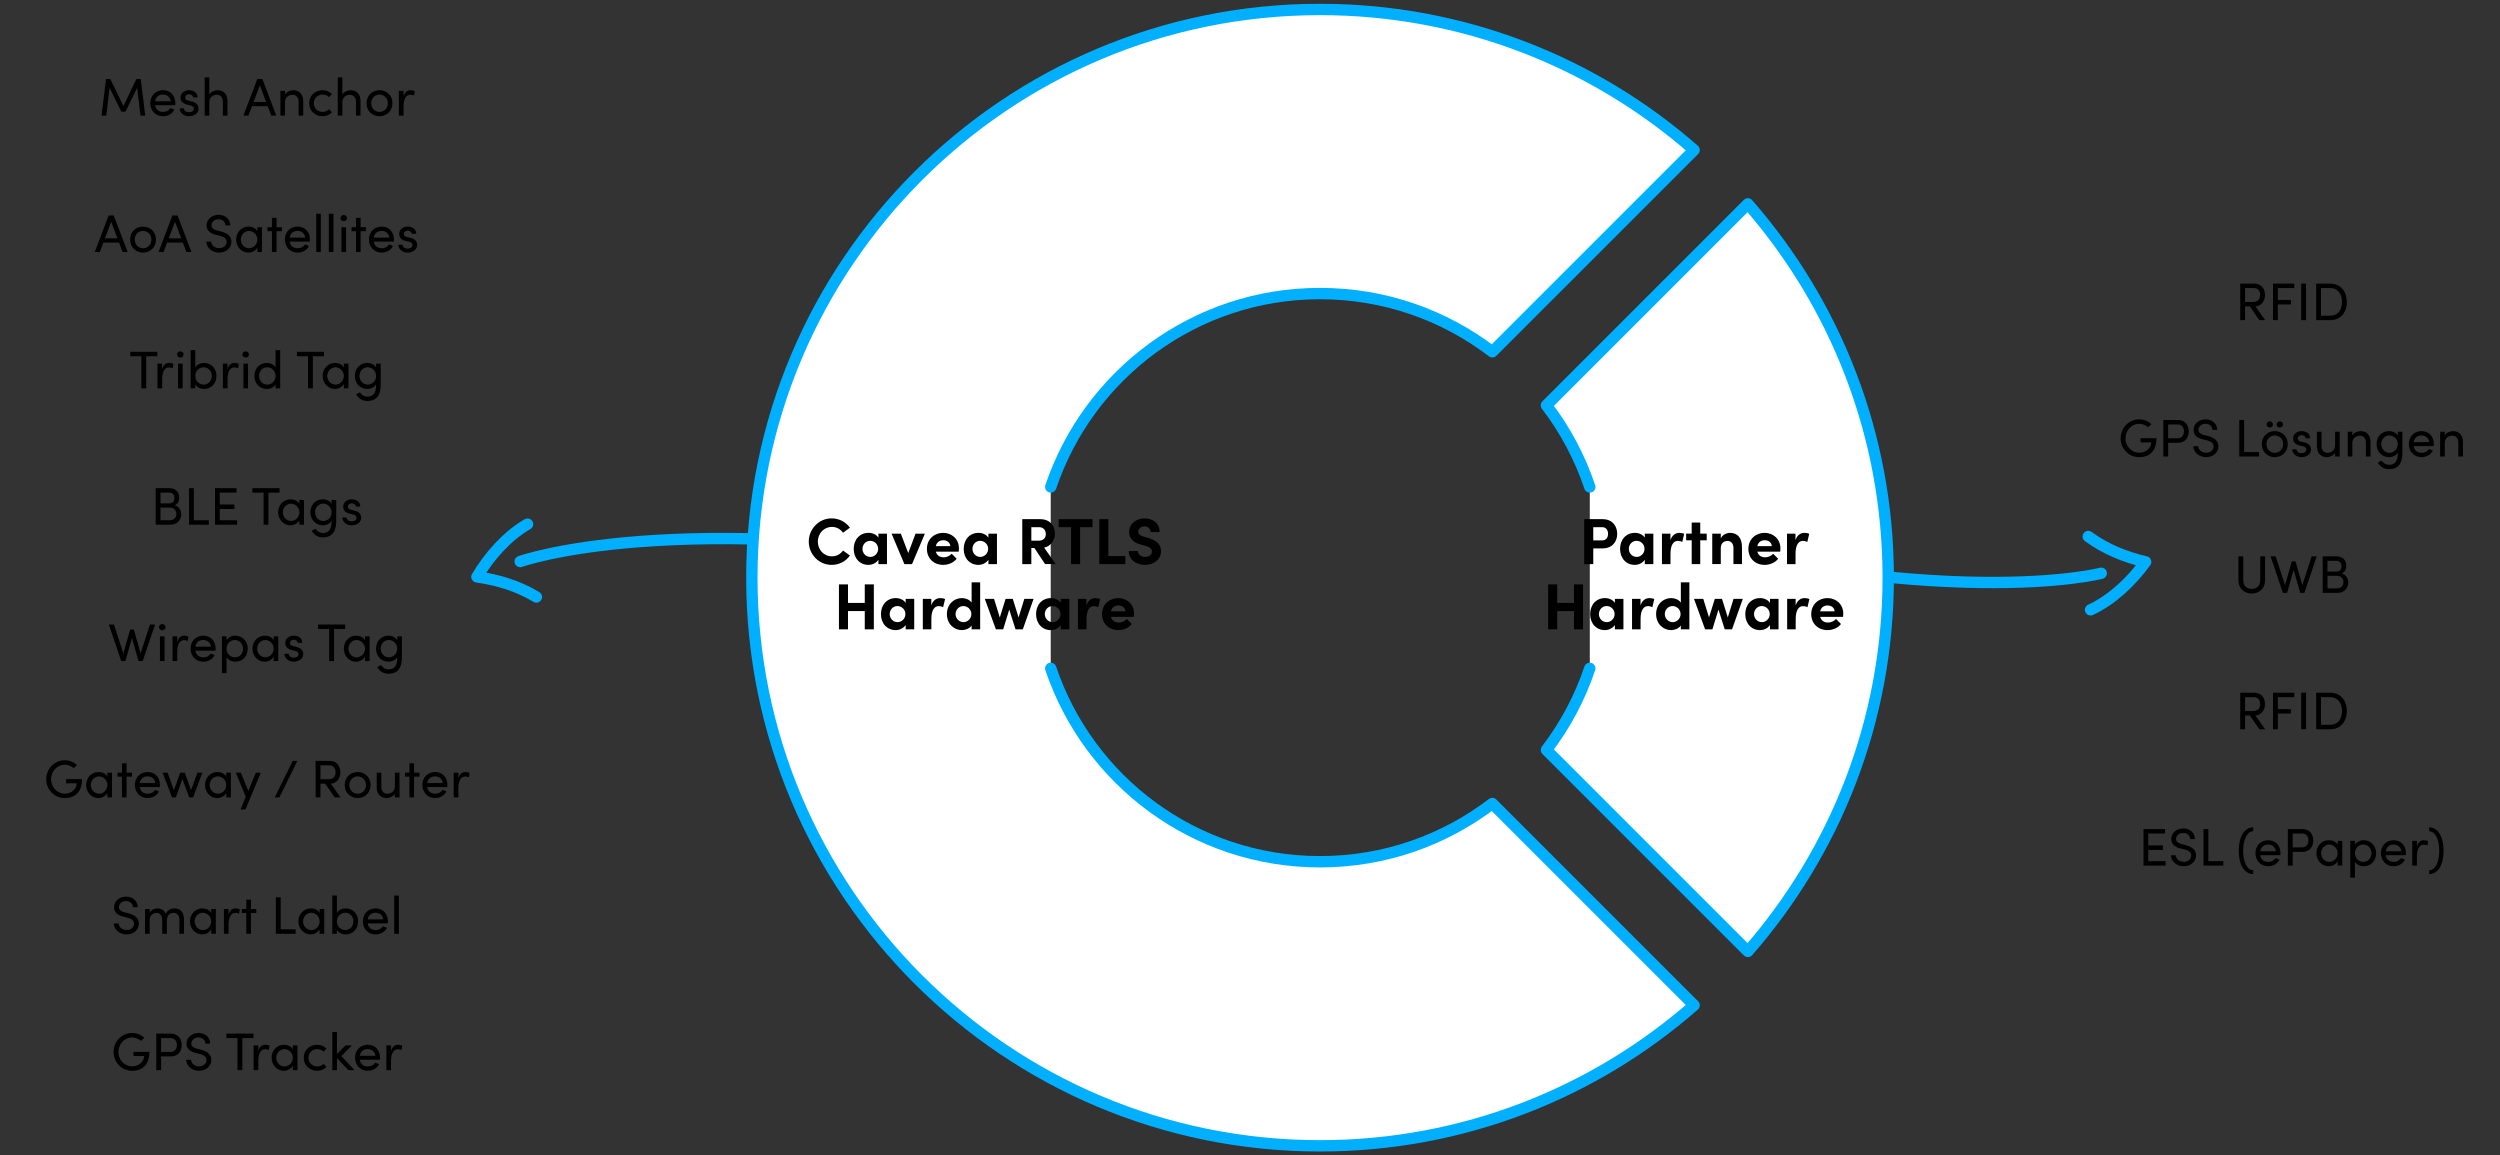
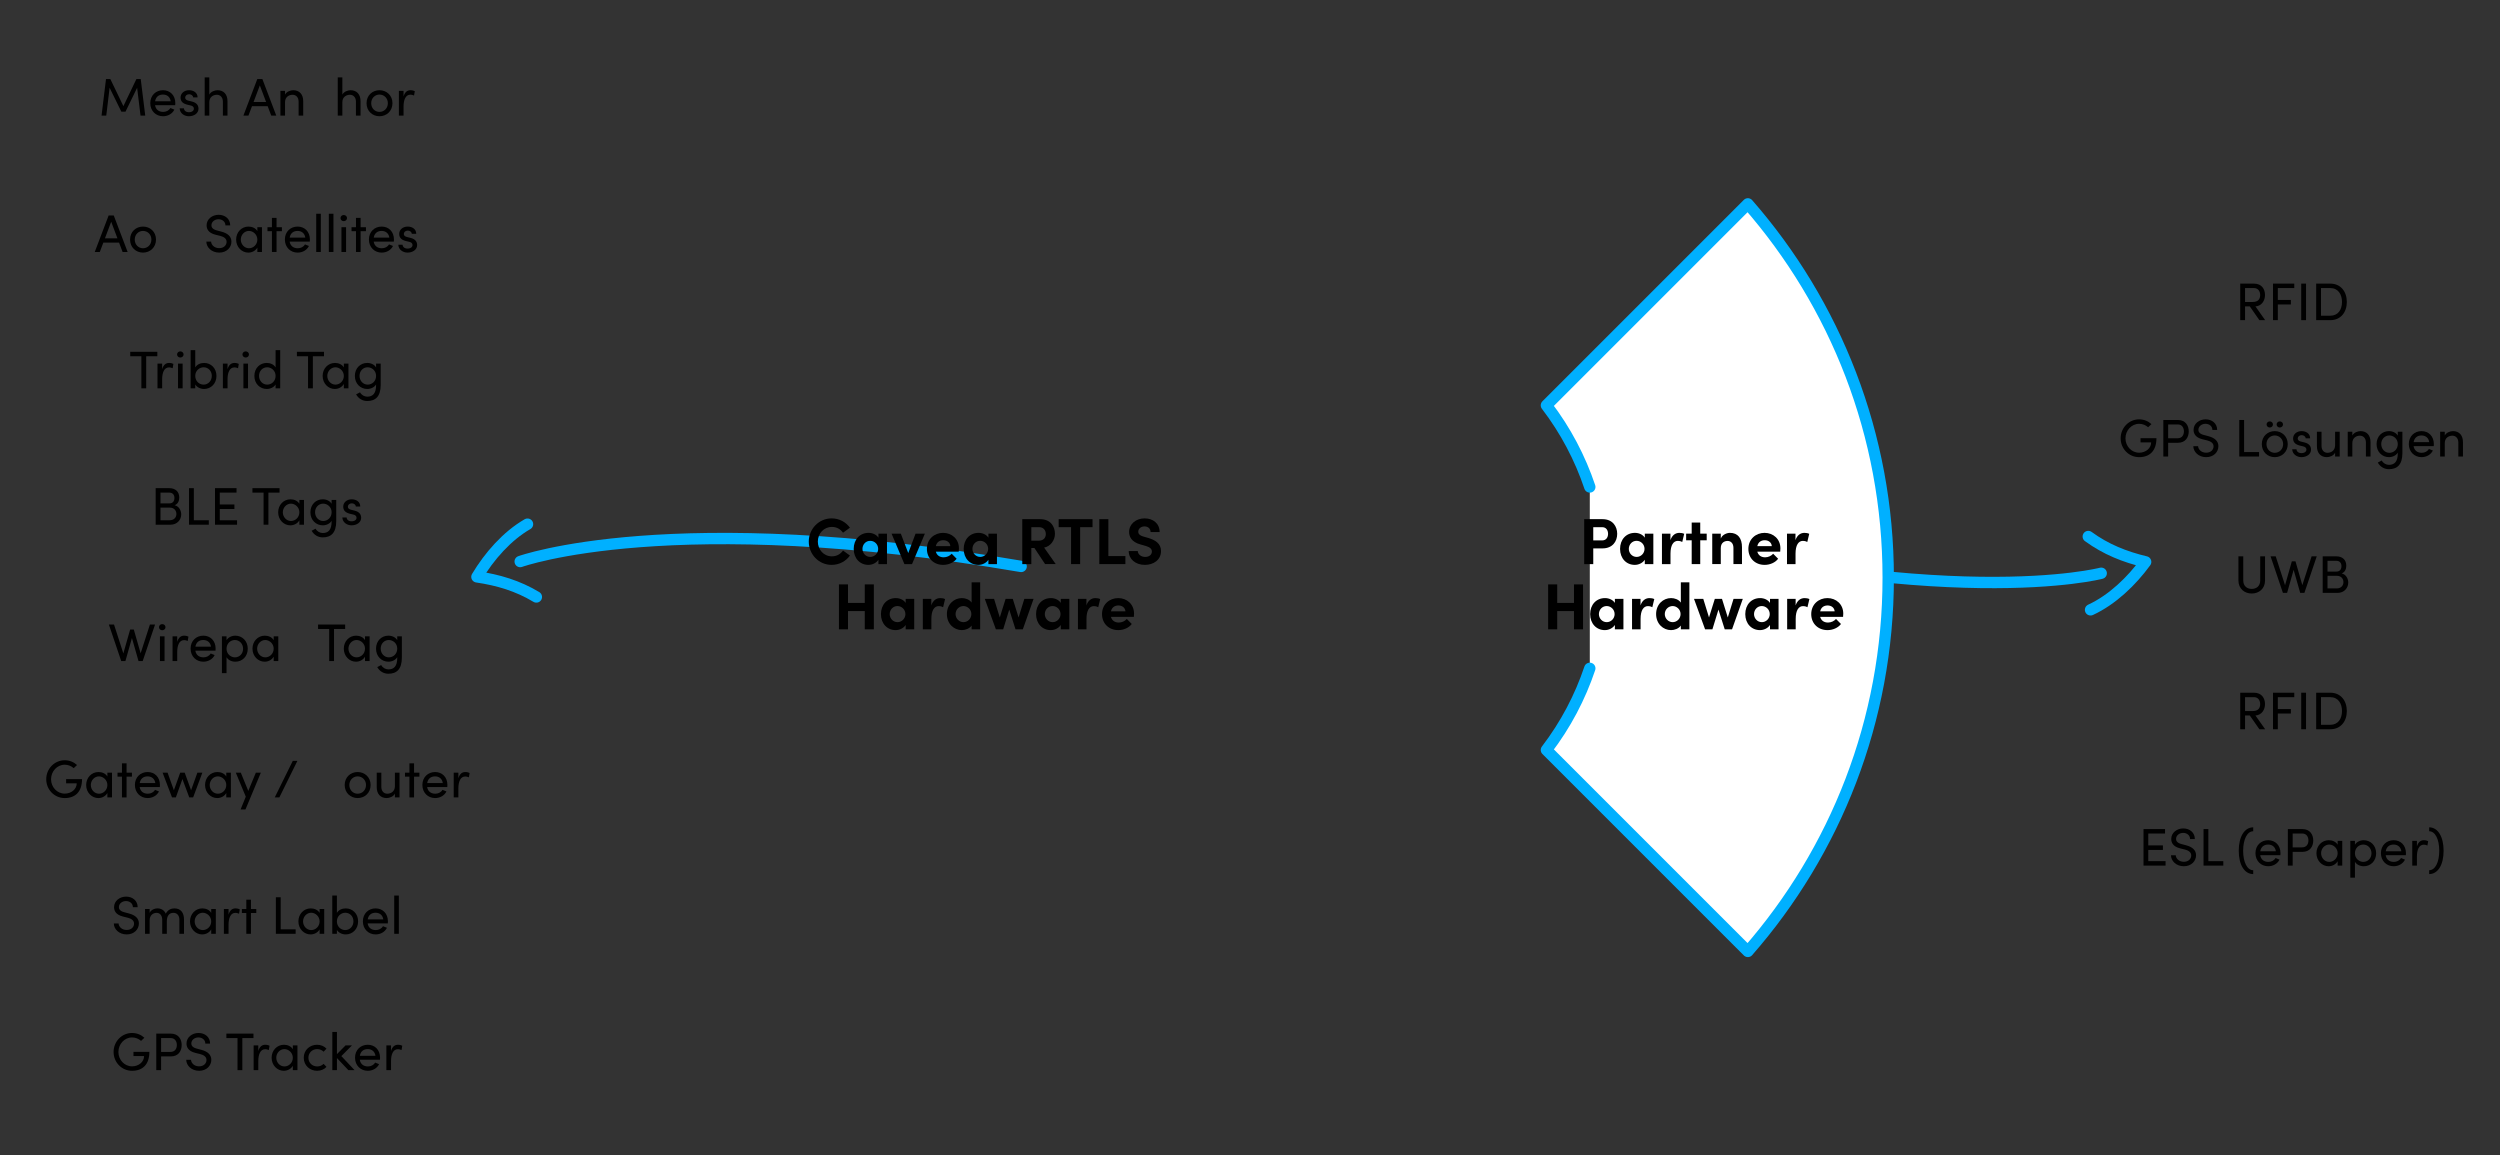
<svg xmlns="http://www.w3.org/2000/svg" id="a" width="1320" height="610" viewBox="0 0 1320 610">
  <rect x="0" y="0" width="1320" height="610" fill="#333333" stroke="none" />
  <defs>
    <style>.b{fill:none;}.b,.c{stroke:#00b0ff;stroke-linecap:round;stroke-linejoin:round;stroke-width:6px;}.c{fill:#fff;}</style>
  </defs>
  <path class="b" d="M846.235,276.378c180.869,47.983,263.199,26.306,263.199,26.306" />
  <path class="b" d="M1103.811,321.99c11.439-5.279,21.68-15.124,29.093-25.31-11.05-2.643-21.104-6.66-30.295-13.394" />
  <path class="b" d="M539.157,299.073c-184.445-31.558-264.498-2.581-264.498-2.581" />
  <path class="b" d="M278.526,276.759c-10.919,6.284-20.236,17.008-26.705,27.819,11.243,1.641,21.616,4.74,31.374,10.621" />
-   <path class="c" d="M554.787,257.112c19.984-59.36,76.094-102.112,142.191-102.112,34.21,0,65.739,11.461,90.975,30.741l106.536-106.536c-52.77-46.197-121.866-74.205-197.51-74.205-165.686,0-300,134.315-300,300s134.314,300,300,300c75.645,0,144.74-28.008,197.51-74.205l-106.536-106.536c-25.236,19.28-56.765,30.741-90.975,30.741-66.097,0-122.207-42.752-142.191-102.112" />
  <path class="c" d="M839.413,352.888c-5.12,15.24-12.753,29.822-22.906,43.095l106.369,106.369c46.125-52.751,74.1-121.775,74.1-197.352s-27.975-144.601-74.1-197.352l-106.369,106.369c10.152,13.274,17.785,27.856,22.906,43.095" />
  <path d="M427.03,285.964c0-6.681,5.338-12.26,12.054-12.26,4.029,0,7.542,1.929,9.678,4.925l-3.65,2.651c-1.344-1.894-3.341-3.064-5.855-3.064-4.305,0-7.438,3.513-7.438,7.748s3.1,7.783,7.404,7.783c2.549,0,4.546-1.171,5.89-3.064l3.65,2.651c-2.136,2.996-5.648,4.925-9.678,4.925-6.716,0-12.054-5.545-12.054-12.295Z" />
  <path d="M463.813,281.763h4.512v16.083h-4.512v-2.308c-1.067,1.653-3.134,2.721-5.304,2.721-4.442,0-7.749-3.443-7.749-8.438s3.237-8.472,7.853-8.472c2.066,0,4.133.896,5.2,2.548v-2.135ZM463.676,289.821c0-2.445-1.963-4.271-4.202-4.271-2.342,0-4.098,1.929-4.098,4.271,0,2.238,1.756,4.236,4.133,4.236,2.272,0,4.167-1.929,4.167-4.236Z" />
  <path d="M483.411,281.763h4.925l-6.785,16.083h-4.029l-6.784-16.083h4.891l3.926,10.263,3.857-10.263Z" />
  <path d="M506.212,291.268h-12.089c.482,1.895,1.998,2.996,4.133,2.996,1.653,0,3.237-.757,4.236-1.894l2.617,2.651c-1.515,2.032-4.305,3.237-7.129,3.237-4.959,0-8.575-3.479-8.575-8.438,0-5.2,3.961-8.472,8.541-8.472,4.615,0,8.369,3.271,8.369,8.196,0,.447-.035.999-.104,1.722ZM501.769,288.341c-.138-1.895-1.688-3.1-3.719-3.1-1.86,0-3.444.93-3.927,3.1h7.646Z" />
  <path d="M521.883,281.763h4.512v16.083h-4.512v-2.308c-1.067,1.653-3.134,2.721-5.304,2.721-4.442,0-7.749-3.443-7.749-8.438s3.237-8.472,7.853-8.472c2.066,0,4.133.896,5.2,2.548v-2.135ZM521.745,289.821c0-2.445-1.963-4.271-4.202-4.271-2.342,0-4.098,1.929-4.098,4.271,0,2.238,1.756,4.236,4.133,4.236,2.272,0,4.167-1.929,4.167-4.236Z" />
  <path d="M551.812,297.846l-5.647-8.507h-1.619v8.507h-4.787v-23.729h9.471c5.441,0,7.783,3.857,7.783,7.749,0,3.375-2.376,6.681-5.717,7.267l6.131,8.713h-5.614ZM544.545,278.354v7.129h3.823c2.686,0,3.822-1.619,3.822-3.513s-1.205-3.616-3.443-3.616h-4.202Z" />
  <path d="M576.852,274.117v4.236h-6.543v19.492h-4.787v-19.492h-6.544v-4.236h17.874Z" />
  <path d="M585.222,293.609h8.989v4.236h-13.776v-23.729h4.787v19.492Z" />
  <path d="M595.968,290.958h4.787c.034,1.688,1.688,3.1,3.892,3.1,2.135,0,3.547-1.171,3.547-2.858,0-1.309-.964-2.239-2.996-2.858l-2.893-.827c-5.2-1.377-6.13-4.511-6.13-6.646,0-4.236,3.65-7.163,8.196-7.163,4.477,0,7.921,2.721,7.921,7.232h-4.787c0-1.688-1.171-2.997-3.237-2.997-1.859,0-3.271,1.24-3.271,2.824,0,.586.172,1.791,2.651,2.515l2.652.757c3.581,1.068,6.715,2.894,6.715,6.923,0,4.718-4.029,7.301-8.506,7.301-5.062,0-8.541-3.134-8.541-7.301Z" />
  <path d="M456.597,308.56h4.787v23.729h-4.787v-9.643h-8.851v9.643h-4.787v-23.729h4.787v9.78h8.851v-9.78Z" />
  <path d="M478.192,316.205h4.512v16.083h-4.512v-2.308c-1.067,1.653-3.134,2.721-5.304,2.721-4.442,0-7.749-3.443-7.749-8.438s3.237-8.472,7.853-8.472c2.066,0,4.133.896,5.2,2.548v-2.135ZM478.055,324.264c0-2.445-1.963-4.271-4.202-4.271-2.342,0-4.098,1.929-4.098,4.271,0,2.238,1.756,4.236,4.133,4.236,2.272,0,4.167-1.929,4.167-4.236Z" />
  <path d="M498.995,316.309l-1.033,4.305c-.964-.517-1.756-.586-2.308-.586-2.307,0-3.892,2.17-3.892,6.75v5.511h-4.511v-16.083h4.477v3.444c.896-2.687,2.721-3.857,4.718-3.857.861,0,1.826.138,2.549.517Z" />
  <path d="M513.014,307.457h4.512v24.831h-4.512v-1.997c-1.137,1.652-3.375,2.41-5.166,2.41-4.133,0-7.887-3.306-7.887-8.472s3.754-8.438,7.887-8.438c1.859,0,4.029.723,5.166,2.376v-10.711ZM512.876,324.229c0-2.479-2.066-4.236-4.167-4.236-2.273,0-4.168,1.86-4.168,4.236,0,2.342,1.895,4.271,4.168,4.271,2.204,0,4.167-1.825,4.167-4.271Z" />
  <path d="M540.842,316.205h4.891l-5.683,16.083h-3.857l-3.306-10.435-3.203,10.435h-3.857l-5.854-16.083h4.891l3.03,9.815,3.065-9.815h3.788l3.065,9.815,3.03-9.815Z" />
  <path d="M560.096,316.205h4.512v16.083h-4.512v-2.308c-1.067,1.653-3.134,2.721-5.304,2.721-4.442,0-7.749-3.443-7.749-8.438s3.237-8.472,7.853-8.472c2.066,0,4.133.896,5.2,2.548v-2.135ZM559.958,324.264c0-2.445-1.963-4.271-4.202-4.271-2.342,0-4.098,1.929-4.098,4.271,0,2.238,1.756,4.236,4.133,4.236,2.272,0,4.167-1.929,4.167-4.236Z" />
  <path d="M580.898,316.309l-1.033,4.305c-.964-.517-1.756-.586-2.308-.586-2.307,0-3.892,2.17-3.892,6.75v5.511h-4.511v-16.083h4.477v3.444c.896-2.687,2.721-3.857,4.718-3.857.861,0,1.826.138,2.549.517Z" />
  <path d="M598.671,325.71h-12.089c.482,1.895,1.998,2.996,4.133,2.996,1.653,0,3.237-.757,4.236-1.894l2.617,2.651c-1.515,2.032-4.305,3.237-7.129,3.237-4.959,0-8.575-3.479-8.575-8.438,0-5.2,3.961-8.472,8.541-8.472,4.615,0,8.369,3.271,8.369,8.196,0,.447-.035.999-.104,1.722ZM594.228,322.783c-.138-1.895-1.688-3.1-3.719-3.1-1.86,0-3.444.93-3.927,3.1h7.646Z" />
  <path d="M846.132,274.117c5.372,0,7.749,3.857,7.749,7.749s-2.377,7.68-7.749,7.68h-4.891v8.3h-4.787v-23.729h9.678ZM845.891,285.345c2.308,0,3.169-1.791,3.169-3.479,0-1.723-.861-3.513-3.1-3.513h-4.719v6.991h4.649Z" />
  <path d="M868.45,281.763h4.512v16.083h-4.512v-2.308c-1.067,1.653-3.134,2.721-5.304,2.721-4.442,0-7.749-3.443-7.749-8.438s3.237-8.472,7.853-8.472c2.066,0,4.133.896,5.2,2.548v-2.135ZM868.312,289.821c0-2.445-1.963-4.271-4.202-4.271-2.342,0-4.098,1.929-4.098,4.271,0,2.238,1.756,4.236,4.133,4.236,2.272,0,4.167-1.929,4.167-4.236Z" />
  <path d="M889.253,281.866l-1.033,4.305c-.964-.517-1.756-.586-2.308-.586-2.307,0-3.892,2.17-3.892,6.751v5.51h-4.511v-16.083h4.477v3.444c.896-2.687,2.721-3.857,4.718-3.857.861,0,1.826.138,2.549.517Z" />
  <path d="M901.136,281.763v3.513h-3.41v12.57h-4.512v-12.57h-2.927v-3.513h2.927v-5.854h4.512v5.854h3.41Z" />
  <path d="M919.768,289.029v8.816h-4.512v-8.575c0-2.515-1.516-3.65-3.065-3.65-1.618,0-3.616.86-3.616,3.788v8.438h-4.511v-16.083h4.511v2.617c.758-2.101,3.272-3.03,4.822-3.03,4.201,0,6.405,2.858,6.371,7.68Z" />
  <path d="M939.95,291.268h-12.089c.482,1.895,1.998,2.996,4.133,2.996,1.653,0,3.237-.757,4.236-1.894l2.617,2.651c-1.515,2.032-4.305,3.237-7.129,3.237-4.959,0-8.575-3.479-8.575-8.438,0-5.2,3.961-8.472,8.541-8.472,4.615,0,8.369,3.271,8.369,8.196,0,.447-.035.999-.104,1.722ZM935.507,288.341c-.138-1.895-1.688-3.1-3.719-3.1-1.86,0-3.444.93-3.927,3.1h7.646Z" />
  <path d="M955.276,281.866l-1.033,4.305c-.964-.517-1.756-.586-2.308-.586-2.307,0-3.892,2.17-3.892,6.751v5.51h-4.511v-16.083h4.477v3.444c.896-2.687,2.721-3.857,4.718-3.857.861,0,1.826.138,2.549.517Z" />
  <path d="M831.062,308.56h4.786v23.729h-4.786v-9.643h-8.852v9.643h-4.787v-23.729h4.787v9.78h8.852v-9.78Z" />
  <path d="M852.657,316.205h4.512v16.083h-4.512v-2.308c-1.067,1.653-3.134,2.721-5.304,2.721-4.442,0-7.749-3.443-7.749-8.438s3.237-8.472,7.853-8.472c2.066,0,4.133.896,5.2,2.548v-2.135ZM852.52,324.264c0-2.445-1.963-4.271-4.202-4.271-2.342,0-4.098,1.929-4.098,4.271,0,2.238,1.756,4.236,4.133,4.236,2.272,0,4.167-1.929,4.167-4.236Z" />
  <path d="M873.46,316.309l-1.033,4.305c-.964-.517-1.756-.586-2.308-.586-2.307,0-3.892,2.17-3.892,6.75v5.511h-4.511v-16.083h4.477v3.444c.896-2.687,2.721-3.857,4.718-3.857.861,0,1.826.138,2.549.517Z" />
  <path d="M887.479,307.457h4.512v24.831h-4.512v-1.997c-1.137,1.652-3.375,2.41-5.166,2.41-4.133,0-7.887-3.306-7.887-8.472s3.754-8.438,7.887-8.438c1.859,0,4.029.723,5.166,2.376v-10.711ZM887.341,324.229c0-2.479-2.066-4.236-4.167-4.236-2.273,0-4.168,1.86-4.168,4.236,0,2.342,1.895,4.271,4.168,4.271,2.204,0,4.167-1.825,4.167-4.271Z" />
  <path d="M915.307,316.205h4.891l-5.683,16.083h-3.857l-3.306-10.435-3.203,10.435h-3.857l-5.854-16.083h4.891l3.03,9.815,3.065-9.815h3.788l3.065,9.815,3.03-9.815Z" />
  <path d="M934.561,316.205h4.512v16.083h-4.512v-2.308c-1.067,1.653-3.134,2.721-5.304,2.721-4.442,0-7.749-3.443-7.749-8.438s3.237-8.472,7.853-8.472c2.066,0,4.133.896,5.2,2.548v-2.135ZM934.423,324.264c0-2.445-1.963-4.271-4.202-4.271-2.342,0-4.098,1.929-4.098,4.271,0,2.238,1.756,4.236,4.133,4.236,2.272,0,4.167-1.929,4.167-4.236Z" />
  <path d="M955.363,316.309l-1.033,4.305c-.964-.517-1.756-.586-2.308-.586-2.307,0-3.892,2.17-3.892,6.75v5.511h-4.511v-16.083h4.477v3.444c.896-2.687,2.721-3.857,4.718-3.857.861,0,1.826.138,2.549.517Z" />
  <path d="M973.136,325.71h-12.089c.482,1.895,1.998,2.996,4.133,2.996,1.653,0,3.237-.757,4.236-1.894l2.617,2.651c-1.515,2.032-4.305,3.237-7.129,3.237-4.959,0-8.575-3.479-8.575-8.438,0-5.2,3.961-8.472,8.541-8.472,4.615,0,8.369,3.271,8.369,8.196,0,.447-.035.999-.104,1.722ZM968.692,322.783c-.138-1.895-1.688-3.1-3.719-3.1-1.86,0-3.444.93-3.927,3.1h7.646Z" />
  <path d="M76.688,61.043h-2.492l-1.792-14.699-6.132,12.6h-2.212l-6.188-12.6-1.765,14.699h-2.491l2.352-19.292h2.296l6.888,14.308,6.86-14.308h2.296l2.38,19.292Z" />
  <path d="M92.508,55.555h-10.641c.364,2.324,2.045,3.528,4.284,3.528,1.597,0,3.052-.728,3.809-2.044l2.1.84c-1.12,2.268-3.472,3.5-5.992,3.5-3.724,0-6.72-2.771-6.72-6.916s2.996-6.832,6.72-6.832,6.496,2.688,6.496,6.832c0,.364-.028.729-.056,1.092ZM90.128,53.455c-.309-2.24-1.904-3.527-4.061-3.527-2.212,0-3.779,1.176-4.172,3.527h8.232Z" />
  <path d="M94.859,57.207h2.269c.028,1.12,1.008,2.044,2.604,2.044,1.652,0,2.633-.812,2.633-1.876,0-.98-.757-1.484-1.792-1.708l-1.792-.42c-2.185-.588-3.444-1.651-3.444-3.752,0-2.156,1.848-3.864,4.479-3.864,2.212,0,4.509,1.176,4.509,3.809h-2.353c-.028-1.008-1.063-1.681-2.1-1.681-1.261,0-2.101.812-2.101,1.82,0,.896.84,1.372,1.681,1.567l1.932.477c2.716.672,3.416,2.296,3.416,3.779,0,2.437-2.352,3.977-5.068,3.977-2.352,0-4.76-1.484-4.872-4.172Z" />
  <path d="M120.115,53.482v7.561h-2.436v-7.42c0-2.184-1.344-3.584-3.164-3.584s-4.004,1.092-4.004,3.92v7.084h-2.437v-20.188h2.437v9.1c.784-1.596,2.912-2.324,4.34-2.324,3.248,0,5.292,2.184,5.264,5.852Z" />
  <path d="M143.216,61.043l-1.876-4.956h-8.288l-1.876,4.956h-2.66l7.336-19.292h2.688l7.336,19.292h-2.66ZM133.892,53.848h6.608l-3.305-8.765-3.304,8.765Z" />
  <path d="M160.1,53.482v7.561h-2.436v-7.42c0-2.184-1.345-3.584-3.164-3.584s-4.004,1.092-4.004,3.92v7.084h-2.437v-13.076h2.437v1.988c.783-1.596,2.911-2.324,4.34-2.324,3.248,0,5.292,2.184,5.264,5.852Z" />
-   <path d="M163.235,54.491c0-4.144,3.276-6.86,7.028-6.86,2.044,0,3.836.812,4.983,2.072l-1.54,1.596c-.812-.84-1.988-1.371-3.359-1.371-2.576,0-4.648,1.875-4.648,4.563s2.072,4.592,4.648,4.592c1.371,0,2.548-.532,3.359-1.372l1.54,1.596c-1.147,1.289-2.939,2.072-4.983,2.072-3.752,0-7.028-2.744-7.028-6.888Z" />
  <path d="M190.367,53.482v7.561h-2.436v-7.42c0-2.184-1.345-3.584-3.164-3.584s-4.004,1.092-4.004,3.92v7.084h-2.437v-20.188h2.437v9.1c.783-1.596,2.911-2.324,4.34-2.324,3.248,0,5.292,2.184,5.264,5.852Z" />
  <path d="M193.532,54.491c0-4.144,3.107-6.86,6.831-6.86s6.86,2.717,6.86,6.86-3.136,6.888-6.86,6.888-6.831-2.744-6.831-6.888ZM204.788,54.491c0-2.688-2.017-4.563-4.425-4.563-2.38,0-4.367,1.875-4.367,4.563,0,2.716,1.987,4.592,4.367,4.592,2.408,0,4.425-1.876,4.425-4.592Z" />
  <path d="M219.012,48.135l-.393,2.297c-.7-.336-1.399-.449-1.903-.449-2.604,0-3.641,2.828-3.641,6.272v4.788h-2.464v-13.076h2.464v2.969c.672-2.297,1.933-3.305,3.668-3.305.924,0,1.876.252,2.269.504Z" />
  <path d="M64.732,133.043l-1.877-4.957h-8.287l-1.876,4.957h-2.66l7.336-19.293h2.688l7.336,19.293h-2.659ZM55.408,125.846h6.607l-3.304-8.764-3.304,8.764Z" />
  <path d="M68.68,126.49c0-4.145,3.108-6.859,6.832-6.859s6.86,2.715,6.86,6.859-3.136,6.889-6.86,6.889-6.832-2.744-6.832-6.889ZM79.936,126.49c0-2.688-2.016-4.564-4.424-4.564-2.38,0-4.368,1.877-4.368,4.564,0,2.717,1.988,4.592,4.368,4.592,2.408,0,4.424-1.875,4.424-4.592Z" />
-   <path d="M98.416,133.043l-1.877-4.957h-8.287l-1.876,4.957h-2.66l7.336-19.293h2.688l7.336,19.293h-2.659ZM89.092,125.846h6.607l-3.304-8.764-3.304,8.764Z" />
  <path d="M108.943,127.582h2.52c.085,1.709,1.708,3.445,4.284,3.445,2.492,0,3.893-1.625,3.893-3.332,0-1.877-1.708-2.717-3.332-3.137l-2.492-.615c-4.088-.98-4.732-3.389-4.732-4.957,0-3.332,2.996-5.572,6.356-5.572,3.388,0,6.104,2.156,6.104,5.6h-2.52c0-1.932-1.596-3.248-3.668-3.248-1.932,0-3.724,1.289-3.724,3.193,0,.672.224,2.016,2.8,2.688l2.52.672c3.276.869,5.236,2.549,5.236,5.293,0,2.996-2.437,5.768-6.44,5.768-4.06,0-6.775-2.801-6.804-5.797Z" />
  <path d="M135.879,119.967h2.437v13.076h-2.437v-2.324c-.868,1.568-2.688,2.66-4.788,2.66-3.416,0-6.412-2.885-6.412-6.889,0-3.863,2.828-6.859,6.524-6.859,1.96,0,3.808.84,4.676,2.379v-2.043ZM135.879,126.49c0-2.688-2.268-4.564-4.452-4.564-2.38,0-4.284,2.102-4.284,4.564,0,2.492,1.904,4.592,4.312,4.592,2.324,0,4.424-1.932,4.424-4.592Z" />
  <path d="M148.844,119.967v2.1h-2.828v10.977h-2.437v-10.977h-2.352v-2.1h2.352v-4.928h2.437v4.928h2.828Z" />
  <path d="M163.571,127.555h-10.64c.363,2.324,2.044,3.527,4.283,3.527,1.597,0,3.053-.727,3.809-2.043l2.1.84c-1.12,2.268-3.472,3.5-5.992,3.5-3.724,0-6.72-2.771-6.72-6.916s2.996-6.832,6.72-6.832,6.496,2.688,6.496,6.832c0,.363-.027.729-.056,1.092ZM161.191,125.455c-.308-2.24-1.904-3.529-4.061-3.529-2.212,0-3.779,1.176-4.172,3.529h8.232Z" />
  <path d="M166.959,133.043v-20.188h2.437v20.188h-2.437Z" />
  <path d="M173.623,133.043v-20.188h2.437v20.188h-2.437Z" />
  <path d="M179.783,115.15c0-.924.784-1.623,1.708-1.623.952,0,1.736.699,1.736,1.623s-.784,1.625-1.736,1.625c-.924,0-1.708-.701-1.708-1.625ZM180.287,133.043v-13.076h2.437v13.076h-2.437Z" />
  <path d="M193.223,119.967v2.1h-2.828v10.977h-2.437v-10.977h-2.352v-2.1h2.352v-4.928h2.437v4.928h2.828Z" />
  <path d="M207.95,127.555h-10.64c.363,2.324,2.044,3.527,4.283,3.527,1.597,0,3.053-.727,3.809-2.043l2.1.84c-1.12,2.268-3.472,3.5-5.992,3.5-3.724,0-6.72-2.771-6.72-6.916s2.996-6.832,6.72-6.832,6.496,2.688,6.496,6.832c0,.363-.027.729-.056,1.092ZM205.57,125.455c-.308-2.24-1.904-3.529-4.061-3.529-2.212,0-3.779,1.176-4.172,3.529h8.232Z" />
  <path d="M210.303,129.207h2.269c.027,1.119,1.008,2.043,2.604,2.043,1.652,0,2.632-.811,2.632-1.875,0-.98-.756-1.484-1.792-1.709l-1.792-.42c-2.184-.588-3.443-1.652-3.443-3.752,0-2.156,1.848-3.863,4.479-3.863,2.212,0,4.508,1.176,4.508,3.809h-2.352c-.028-1.01-1.064-1.682-2.101-1.682-1.26,0-2.1.812-2.1,1.82,0,.896.84,1.373,1.68,1.568l1.933.477c2.716.672,3.416,2.295,3.416,3.779,0,2.436-2.353,3.977-5.068,3.977-2.352,0-4.76-1.484-4.872-4.172Z" />
  <path d="M83.072,185.75v2.354h-5.88v16.939h-2.548v-16.939h-5.88v-2.354h14.308Z" />
  <path d="M91.557,192.135l-.393,2.295c-.699-.336-1.399-.447-1.903-.447-2.604,0-3.641,2.828-3.641,6.271v4.789h-2.464v-13.076h2.464v2.967c.673-2.295,1.933-3.303,3.668-3.303.925,0,1.876.252,2.269.504Z" />
  <path d="M93.488,187.15c0-.924.784-1.623,1.708-1.623.952,0,1.736.699,1.736,1.623s-.784,1.625-1.736,1.625c-.924,0-1.708-.701-1.708-1.625ZM93.992,205.043v-13.076h2.437v13.076h-2.437Z" />
  <path d="M114.292,198.49c0,4.117-2.968,6.889-6.552,6.889-1.876,0-3.78-.896-4.648-2.381v2.045h-2.436v-20.188h2.436v9.154c.868-1.539,2.716-2.379,4.676-2.379,3.584,0,6.524,2.715,6.524,6.859ZM111.828,198.463c0-2.633-1.904-4.537-4.312-4.537-2.128,0-4.424,1.709-4.424,4.537,0,2.799,2.101,4.619,4.424,4.619,2.408,0,4.312-2.016,4.312-4.619Z" />
  <path d="M126.079,192.135l-.392,2.295c-.7-.336-1.4-.447-1.904-.447-2.604,0-3.64,2.828-3.64,6.271v4.789h-2.464v-13.076h2.464v2.967c.672-2.295,1.932-3.303,3.668-3.303.924,0,1.876.252,2.268.504Z" />
  <path d="M128.012,187.15c0-.924.784-1.623,1.708-1.623.952,0,1.735.699,1.735,1.623s-.783,1.625-1.735,1.625c-.924,0-1.708-.701-1.708-1.625ZM128.516,205.043v-13.076h2.436v13.076h-2.436Z" />
  <path d="M145.512,184.855h2.436v20.188h-2.436v-2.045c-.868,1.484-2.772,2.381-4.648,2.381-3.584,0-6.552-2.771-6.552-6.889,0-4.145,2.94-6.859,6.524-6.859,1.96,0,3.808.84,4.676,2.379v-9.154ZM145.512,198.463c0-2.828-2.296-4.537-4.452-4.537-2.38,0-4.284,1.904-4.284,4.537,0,2.604,1.904,4.619,4.284,4.619,2.353,0,4.452-1.82,4.452-4.619Z" />
  <path d="M171.075,185.75v2.354h-5.88v16.939h-2.548v-16.939h-5.881v-2.354h14.309Z" />
  <path d="M181.547,191.967h2.437v13.076h-2.437v-2.324c-.868,1.568-2.688,2.66-4.788,2.66-3.416,0-6.411-2.885-6.411-6.889,0-3.863,2.827-6.859,6.523-6.859,1.96,0,3.808.84,4.676,2.379v-2.043ZM181.547,198.49c0-2.688-2.268-4.564-4.452-4.564-2.38,0-4.283,2.102-4.283,4.564,0,2.492,1.903,4.592,4.312,4.592,2.324,0,4.424-1.932,4.424-4.592Z" />
  <path d="M198.571,191.967h2.436v11.256c0,6.188-2.8,8.512-7.111,8.512-2.38,0-4.592-1.203-5.88-3.5l2.071-1.092c.812,1.484,2.353,2.295,3.809,2.295,2.884,0,4.676-1.623,4.676-6.047v-.393c-.868,1.484-2.772,2.381-4.648,2.381-3.584,0-6.552-2.771-6.552-6.889,0-4.145,2.94-6.859,6.524-6.859,1.96,0,3.808.867,4.676,2.379v-2.043ZM198.571,198.463c0-2.828-2.296-4.537-4.452-4.537-2.38,0-4.284,1.904-4.284,4.537,0,2.604,1.904,4.619,4.284,4.619,2.353,0,4.452-1.82,4.452-4.619Z" />
  <path d="M95.686,271.611c0,2.771-2.1,5.432-5.628,5.432h-7.868v-19.293h7.252c3.192,0,5.208,1.904,5.208,4.928,0,1.682-.616,3.389-2.436,4.088,2.268.506,3.472,2.744,3.472,4.846ZM89.414,260.104h-4.677v5.684h4.761c1.735,0,2.604-1.205,2.604-2.857s-.924-2.826-2.688-2.826ZM89.525,274.691c2.38,0,3.612-1.514,3.612-3.305,0-1.736-1.12-3.359-3.472-3.359h-4.929v6.664h4.788Z" />
  <path d="M102.35,274.691h7.896v2.352h-10.443v-19.293h2.548v16.941Z" />
  <path d="M116.041,274.691h9.128v2.352h-11.647v-19.293h11.368v2.354h-8.849v6.271h7.729v2.379h-7.729v5.938Z" />
  <path d="M147.597,257.75v2.354h-5.88v16.939h-2.548v-16.939h-5.88v-2.354h14.308Z" />
  <path d="M158.068,263.967h2.437v13.076h-2.437v-2.324c-.868,1.568-2.688,2.66-4.788,2.66-3.416,0-6.411-2.885-6.411-6.889,0-3.863,2.827-6.859,6.523-6.859,1.96,0,3.808.84,4.676,2.379v-2.043ZM158.068,270.49c0-2.688-2.268-4.564-4.452-4.564-2.38,0-4.283,2.102-4.283,4.564,0,2.492,1.903,4.592,4.312,4.592,2.324,0,4.424-1.932,4.424-4.592Z" />
  <path d="M175.093,263.967h2.436v11.256c0,6.188-2.8,8.512-7.111,8.512-2.38,0-4.592-1.203-5.88-3.5l2.071-1.092c.812,1.484,2.353,2.295,3.809,2.295,2.884,0,4.676-1.623,4.676-6.047v-.393c-.868,1.484-2.772,2.381-4.648,2.381-3.584,0-6.552-2.771-6.552-6.889,0-4.145,2.94-6.859,6.524-6.859,1.96,0,3.808.867,4.676,2.379v-2.043ZM175.093,270.463c0-2.828-2.296-4.537-4.452-4.537-2.38,0-4.284,1.904-4.284,4.537,0,2.604,1.904,4.619,4.284,4.619,2.353,0,4.452-1.82,4.452-4.619Z" />
  <path d="M180.748,273.207h2.269c.027,1.119,1.008,2.043,2.604,2.043,1.652,0,2.632-.811,2.632-1.875,0-.98-.756-1.484-1.792-1.709l-1.792-.42c-2.184-.588-3.443-1.652-3.443-3.752,0-2.156,1.848-3.863,4.479-3.863,2.212,0,4.508,1.176,4.508,3.809h-2.352c-.028-1.01-1.064-1.682-2.101-1.682-1.26,0-2.1.812-2.1,1.82,0,.896.84,1.373,1.68,1.568l1.933.477c2.716.672,3.416,2.295,3.416,3.779,0,2.436-2.353,3.977-5.068,3.977-2.352,0-4.76-1.484-4.872-4.172Z" />
  <path d="M79.152,329.75h2.716l-6.524,19.293h-2.212l-3.472-12.18-3.444,12.18h-2.212l-6.523-19.293h2.716l4.928,15.26,3.584-12.627h1.932l3.612,12.572,4.9-15.205Z" />
  <path d="M83.94,331.15c0-.924.784-1.623,1.708-1.623.952,0,1.735.699,1.735,1.623s-.783,1.625-1.735,1.625c-.924,0-1.708-.701-1.708-1.625ZM84.444,349.043v-13.076h2.436v13.076h-2.436Z" />
  <path d="M99.508,336.135l-.393,2.295c-.699-.336-1.399-.447-1.903-.447-2.604,0-3.641,2.828-3.641,6.271v4.789h-2.464v-13.076h2.464v2.967c.673-2.295,1.933-3.303,3.668-3.303.925,0,1.876.252,2.269.504Z" />
  <path d="M113.788,343.555h-10.641c.364,2.324,2.045,3.527,4.284,3.527,1.597,0,3.052-.727,3.809-2.043l2.1.84c-1.12,2.268-3.472,3.5-5.992,3.5-3.724,0-6.72-2.771-6.72-6.916s2.996-6.832,6.72-6.832,6.496,2.688,6.496,6.832c0,.363-.028.729-.056,1.092ZM111.408,341.455c-.309-2.24-1.904-3.529-4.061-3.529-2.212,0-3.779,1.176-4.172,3.529h8.232Z" />
  <path d="M130.812,342.518c0,4.145-2.94,6.861-6.524,6.861-1.96,0-3.808-.84-4.676-2.381v8.4h-2.436v-19.432h2.436v2.043c.868-1.482,2.772-2.379,4.648-2.379,3.584,0,6.552,2.771,6.552,6.887ZM128.348,342.547c0-2.604-1.904-4.621-4.312-4.621-2.323,0-4.424,1.82-4.424,4.621,0,2.828,2.296,4.535,4.424,4.535,2.408,0,4.312-1.904,4.312-4.535Z" />
  <path d="M144.504,335.967h2.436v13.076h-2.436v-2.324c-.868,1.568-2.688,2.66-4.788,2.66-3.416,0-6.412-2.885-6.412-6.889,0-3.863,2.828-6.859,6.524-6.859,1.96,0,3.808.84,4.676,2.379v-2.043ZM144.504,342.49c0-2.688-2.269-4.564-4.452-4.564-2.38,0-4.284,2.102-4.284,4.564,0,2.492,1.904,4.592,4.312,4.592,2.323,0,4.424-1.932,4.424-4.592Z" />
-   <path d="M150.159,345.207h2.269c.027,1.119,1.008,2.043,2.604,2.043,1.652,0,2.632-.811,2.632-1.875,0-.98-.756-1.484-1.792-1.709l-1.792-.42c-2.184-.588-3.443-1.652-3.443-3.752,0-2.156,1.848-3.863,4.479-3.863,2.212,0,4.508,1.176,4.508,3.809h-2.352c-.028-1.01-1.064-1.682-2.101-1.682-1.26,0-2.1.812-2.1,1.82,0,.896.84,1.373,1.68,1.568l1.933.477c2.716.672,3.416,2.295,3.416,3.779,0,2.436-2.353,3.977-5.068,3.977-2.352,0-4.76-1.484-4.872-4.172Z" />
  <path d="M182.247,329.75v2.354h-5.88v16.939h-2.548v-16.939h-5.881v-2.354h14.309Z" />
  <path d="M192.719,335.967h2.437v13.076h-2.437v-2.324c-.868,1.568-2.688,2.66-4.788,2.66-3.416,0-6.411-2.885-6.411-6.889,0-3.863,2.827-6.859,6.523-6.859,1.96,0,3.808.84,4.676,2.379v-2.043ZM192.719,342.49c0-2.688-2.268-4.564-4.452-4.564-2.38,0-4.283,2.102-4.283,4.564,0,2.492,1.903,4.592,4.312,4.592,2.324,0,4.424-1.932,4.424-4.592Z" />
  <path d="M209.743,335.967h2.436v11.256c0,6.188-2.8,8.512-7.111,8.512-2.38,0-4.592-1.203-5.88-3.5l2.071-1.092c.812,1.484,2.353,2.295,3.809,2.295,2.884,0,4.676-1.623,4.676-6.047v-.393c-.868,1.484-2.772,2.381-4.648,2.381-3.584,0-6.552-2.771-6.552-6.889,0-4.145,2.94-6.859,6.524-6.859,1.96,0,3.808.867,4.676,2.379v-2.043ZM209.743,342.463c0-2.828-2.296-4.537-4.452-4.537-2.38,0-4.284,1.904-4.284,4.537,0,2.604,1.904,4.619,4.284,4.619,2.353,0,4.452-1.82,4.452-4.619Z" />
  <path d="M24.412,411.439c0-5.488,4.283-10.025,9.771-10.025,2.548,0,4.816.98,6.496,2.52l-1.764,1.652c-1.232-1.092-2.912-1.82-4.732-1.82-4.06,0-7.224,3.529-7.224,7.674s3.164,7.588,7.224,7.588c3.472,0,6.328-2.354,6.328-5.434h-5.601v-2.211h8.4c0,6.748-3.64,9.996-9.128,9.996s-9.771-4.48-9.771-9.939Z" />
  <path d="M56.695,407.967h2.437v13.076h-2.437v-2.324c-.868,1.568-2.688,2.66-4.788,2.66-3.416,0-6.412-2.885-6.412-6.889,0-3.863,2.828-6.859,6.524-6.859,1.96,0,3.808.84,4.676,2.379v-2.043ZM56.695,414.49c0-2.688-2.268-4.564-4.452-4.564-2.38,0-4.284,2.102-4.284,4.564,0,2.492,1.904,4.592,4.312,4.592,2.324,0,4.424-1.932,4.424-4.592Z" />
  <path d="M69.659,407.967v2.1h-2.828v10.977h-2.436v-10.977h-2.353v-2.1h2.353v-4.928h2.436v4.928h2.828Z" />
  <path d="M84.388,415.555h-10.641c.364,2.324,2.045,3.527,4.284,3.527,1.597,0,3.052-.727,3.809-2.043l2.1.84c-1.12,2.268-3.472,3.5-5.992,3.5-3.724,0-6.72-2.771-6.72-6.916s2.996-6.832,6.72-6.832,6.496,2.688,6.496,6.832c0,.363-.028.729-.056,1.092ZM82.008,413.455c-.309-2.24-1.904-3.529-4.061-3.529-2.212,0-3.779,1.176-4.172,3.529h8.232Z" />
  <path d="M104.211,407.967h2.633l-4.872,13.076h-2.044l-3.612-9.717-3.472,9.717h-2.017l-4.983-13.076h2.632l3.332,9.295,3.332-9.295h2.38l3.359,9.295,3.332-9.295Z" />
  <path d="M119.472,407.967h2.436v13.076h-2.436v-2.324c-.868,1.568-2.688,2.66-4.788,2.66-3.416,0-6.412-2.885-6.412-6.889,0-3.863,2.828-6.859,6.523-6.859,1.96,0,3.809.84,4.677,2.379v-2.043ZM119.472,414.49c0-2.688-2.269-4.564-4.452-4.564-2.38,0-4.284,2.102-4.284,4.564,0,2.492,1.904,4.592,4.312,4.592,2.324,0,4.425-1.932,4.425-4.592Z" />
  <path d="M135.096,407.967h2.632l-8.12,19.432h-2.576l2.744-6.748-5.264-12.684h2.632l3.948,9.631,4.004-9.631Z" />
  <path d="M145.062,421.043l9.521-19.293h2.436l-9.52,19.293h-2.437Z" />
-   <path d="M176.759,421.043l-5.068-7.281h-2.491v7.281h-2.549v-19.293h7.253c4.199,0,5.823,3.025,5.823,6.021,0,2.799-1.596,5.768-5.04,6.02l5.124,7.252h-3.052ZM169.199,404.104v7.336h4.031c2.828,0,3.948-1.484,3.948-3.668,0-2.156-1.26-3.668-3.22-3.668h-4.76Z" />
  <path d="M181.995,414.49c0-4.145,3.107-6.859,6.831-6.859s6.86,2.715,6.86,6.859-3.136,6.889-6.86,6.889-6.831-2.744-6.831-6.889ZM193.251,414.49c0-2.688-2.017-4.564-4.425-4.564-2.38,0-4.367,1.877-4.367,4.564,0,2.717,1.987,4.592,4.367,4.592,2.408,0,4.425-1.875,4.425-4.592Z" />
  <path d="M208.511,407.967h2.437v13.076h-2.437v-2.045c-.783,1.652-2.884,2.381-4.34,2.381-3.275,0-5.292-2.184-5.264-5.852v-7.561h2.436v7.504c0,2.211,1.316,3.611,3.137,3.611s4.004-1.092,4.031-3.92v-7.195Z" />
  <path d="M221.447,407.967v2.1h-2.828v10.977h-2.437v-10.977h-2.352v-2.1h2.352v-4.928h2.437v4.928h2.828Z" />
  <path d="M236.175,415.555h-10.64c.363,2.324,2.044,3.527,4.283,3.527,1.597,0,3.053-.727,3.809-2.043l2.1.84c-1.12,2.268-3.472,3.5-5.992,3.5-3.724,0-6.72-2.771-6.72-6.916s2.996-6.832,6.72-6.832,6.496,2.688,6.496,6.832c0,.363-.027.729-.056,1.092ZM233.795,413.455c-.308-2.24-1.904-3.529-4.061-3.529-2.212,0-3.779,1.176-4.172,3.529h8.232Z" />
  <path d="M247.963,408.135l-.393,2.295c-.7-.336-1.399-.447-1.903-.447-2.604,0-3.641,2.828-3.641,6.271v4.789h-2.464v-13.076h2.464v2.967c.672-2.295,1.933-3.303,3.668-3.303.924,0,1.876.252,2.269.504Z" />
  <path d="M60.084,487.582h2.52c.085,1.709,1.708,3.445,4.284,3.445,2.492,0,3.893-1.625,3.893-3.332,0-1.877-1.708-2.717-3.332-3.137l-2.492-.615c-4.088-.98-4.732-3.389-4.732-4.957,0-3.332,2.996-5.572,6.356-5.572,3.388,0,6.104,2.156,6.104,5.6h-2.52c0-1.932-1.596-3.248-3.668-3.248-1.932,0-3.724,1.289-3.724,3.193,0,.672.224,2.016,2.8,2.688l2.52.672c3.276.869,5.236,2.549,5.236,5.293,0,2.996-2.437,5.768-6.44,5.768-4.06,0-6.775-2.801-6.804-5.797Z" />
  <path d="M97.156,485.482v7.561h-2.437v-7.42c0-2.184-1.204-3.641-3.107-3.641-2.324-.027-3.528,1.596-3.528,4.508v6.553h-2.436v-7.42c0-2.213-1.204-3.641-2.94-3.641-1.848,0-3.696,1.205-3.696,3.977v7.084h-2.436v-13.076h2.436v2.016c.645-1.428,2.353-2.352,4.2-2.352,1.904,0,3.556,1.008,4.312,2.799,1.203-2.352,3.247-2.799,4.563-2.799,3.276,0,5.068,2.184,5.068,5.852Z" />
  <path d="M111.52,479.967h2.437v13.076h-2.437v-2.324c-.868,1.568-2.688,2.66-4.788,2.66-3.416,0-6.412-2.885-6.412-6.889,0-3.863,2.828-6.859,6.524-6.859,1.96,0,3.808.84,4.676,2.379v-2.043ZM111.52,486.49c0-2.688-2.268-4.564-4.452-4.564-2.38,0-4.284,2.102-4.284,4.564,0,2.492,1.904,4.592,4.312,4.592,2.324,0,4.424-1.932,4.424-4.592Z" />
  <path d="M126.611,480.135l-.393,2.295c-.699-.336-1.399-.447-1.903-.447-2.604,0-3.641,2.828-3.641,6.271v4.789h-2.464v-13.076h2.464v2.967c.673-2.295,1.933-3.303,3.668-3.303.925,0,1.876.252,2.269.504Z" />
  <path d="M135.319,479.967v2.1h-2.828v10.977h-2.436v-10.977h-2.353v-2.1h2.353v-4.928h2.436v4.928h2.828Z" />
  <path d="M148.2,490.691h7.896v2.352h-10.443v-19.293h2.548v16.941Z" />
  <path d="M168.751,479.967h2.437v13.076h-2.437v-2.324c-.868,1.568-2.688,2.66-4.788,2.66-3.416,0-6.411-2.885-6.411-6.889,0-3.863,2.827-6.859,6.523-6.859,1.96,0,3.808.84,4.676,2.379v-2.043ZM168.751,486.49c0-2.688-2.268-4.564-4.452-4.564-2.38,0-4.283,2.102-4.283,4.564,0,2.492,1.903,4.592,4.312,4.592,2.324,0,4.424-1.932,4.424-4.592Z" />
  <path d="M189.079,486.49c0,4.117-2.968,6.889-6.552,6.889-1.876,0-3.78-.896-4.647-2.381v2.045h-2.437v-20.188h2.437v9.154c.867-1.539,2.716-2.379,4.676-2.379,3.584,0,6.523,2.715,6.523,6.859ZM186.615,486.463c0-2.633-1.904-4.537-4.312-4.537-2.128,0-4.424,1.709-4.424,4.537,0,2.799,2.1,4.619,4.424,4.619,2.407,0,4.312-2.016,4.312-4.619Z" />
  <path d="M204.759,487.555h-10.64c.363,2.324,2.044,3.527,4.283,3.527,1.597,0,3.053-.727,3.809-2.043l2.1.84c-1.12,2.268-3.472,3.5-5.992,3.5-3.724,0-6.72-2.771-6.72-6.916s2.996-6.832,6.72-6.832,6.496,2.688,6.496,6.832c0,.363-.027.729-.056,1.092ZM202.379,485.455c-.308-2.24-1.904-3.529-4.061-3.529-2.212,0-3.779,1.176-4.172,3.529h8.232Z" />
  <path d="M208.146,493.043v-20.188h2.437v20.188h-2.437Z" />
  <path d="M59.973,555.439c0-5.488,4.283-10.025,9.771-10.025,2.548,0,4.816.98,6.496,2.52l-1.764,1.652c-1.232-1.092-2.912-1.82-4.732-1.82-4.06,0-7.224,3.529-7.224,7.674s3.164,7.588,7.224,7.588c3.472,0,6.328-2.354,6.328-5.434h-5.601v-2.211h8.4c0,6.748-3.64,9.996-9.128,9.996s-9.771-4.48-9.771-9.939Z" />
  <path d="M90.184,545.75c4.088,0,5.74,3.025,5.74,6.021,0,3.051-1.652,6.02-5.74,6.02h-5.124v7.252h-2.548v-19.293h7.672ZM90.016,555.41c2.408,0,3.36-1.791,3.36-3.639,0-1.793-.924-3.668-3.22-3.668h-5.097v7.307h4.956Z" />
  <path d="M98.332,559.582h2.52c.084,1.709,1.708,3.445,4.284,3.445,2.492,0,3.892-1.625,3.892-3.332,0-1.877-1.708-2.717-3.332-3.137l-2.492-.615c-4.088-.98-4.731-3.389-4.731-4.957,0-3.332,2.996-5.572,6.355-5.572,3.389,0,6.104,2.156,6.104,5.6h-2.521c0-1.932-1.596-3.248-3.668-3.248-1.932,0-3.724,1.289-3.724,3.193,0,.672.224,2.016,2.8,2.688l2.521.672c3.275.869,5.235,2.549,5.235,5.293,0,2.996-2.436,5.768-6.439,5.768-4.061,0-6.776-2.801-6.804-5.797Z" />
  <path d="M133.835,545.75v2.354h-5.88v16.939h-2.548v-16.939h-5.88v-2.354h14.308Z" />
  <path d="M142.319,552.135l-.392,2.295c-.7-.336-1.4-.447-1.904-.447-2.604,0-3.641,2.828-3.641,6.271v4.789h-2.464v-13.076h2.464v2.967c.673-2.295,1.933-3.303,3.669-3.303.924,0,1.876.252,2.268.504Z" />
  <path d="M154.611,551.967h2.437v13.076h-2.437v-2.324c-.868,1.568-2.688,2.66-4.788,2.66-3.416,0-6.411-2.885-6.411-6.889,0-3.863,2.827-6.859,6.523-6.859,1.96,0,3.808.84,4.676,2.379v-2.043ZM154.611,558.49c0-2.688-2.268-4.564-4.452-4.564-2.38,0-4.283,2.102-4.283,4.564,0,2.492,1.903,4.592,4.312,4.592,2.324,0,4.424-1.932,4.424-4.592Z" />
  <path d="M160.379,558.49c0-4.145,3.275-6.859,7.028-6.859,2.044,0,3.836.812,4.983,2.072l-1.54,1.596c-.812-.84-1.988-1.373-3.359-1.373-2.576,0-4.648,1.877-4.648,4.564s2.072,4.592,4.648,4.592c1.371,0,2.548-.531,3.359-1.371l1.54,1.596c-1.147,1.287-2.939,2.072-4.983,2.072-3.753,0-7.028-2.744-7.028-6.889Z" />
  <path d="M187.203,565.043h-3.276l-6.02-6.385v6.385h-2.437v-20.188h2.437v11.73l4.535-4.619h3.389l-5.601,5.656,6.973,7.42Z" />
  <path d="M200.615,559.555h-10.64c.363,2.324,2.044,3.527,4.284,3.527,1.596,0,3.052-.727,3.808-2.043l2.1.84c-1.12,2.268-3.472,3.5-5.992,3.5-3.724,0-6.72-2.771-6.72-6.916s2.996-6.832,6.72-6.832,6.496,2.688,6.496,6.832c0,.363-.027.729-.056,1.092ZM198.235,557.455c-.308-2.24-1.904-3.529-4.061-3.529-2.212,0-3.779,1.176-4.172,3.529h8.232Z" />
  <path d="M212.403,552.135l-.393,2.295c-.7-.336-1.399-.447-1.903-.447-2.604,0-3.641,2.828-3.641,6.271v4.789h-2.464v-13.076h2.464v2.967c.672-2.295,1.933-3.303,3.668-3.303.924,0,1.876.252,2.269.504Z" />
  <path d="M1192.949,169.043l-5.068-7.279h-2.492v7.279h-2.548v-19.292h7.252c4.2,0,5.824,3.024,5.824,6.021,0,2.799-1.596,5.768-5.04,6.02l5.124,7.252h-3.052ZM1185.389,152.104v7.336h4.032c2.828,0,3.948-1.484,3.948-3.668,0-2.156-1.26-3.668-3.22-3.668h-4.761Z" />
  <path d="M1211.372,152.104h-8.68v6.271h6.889v2.38h-6.889v8.288h-2.548v-19.292h11.228v2.353Z" />
  <path d="M1215.041,169.043v-19.292h2.548v19.292h-2.548Z" />
  <path d="M1230.413,149.751c5.488,0,8.708,4.2,8.708,9.688,0,5.459-3.22,9.604-8.708,9.604h-7.476v-19.292h7.476ZM1230.413,166.691c4.06,0,6.16-3.137,6.16-7.252s-2.101-7.336-6.16-7.336h-4.928v14.588h4.928Z" />
  <path d="M1119.702,231.439c0-5.488,4.284-10.025,9.771-10.025,2.549,0,4.816.98,6.496,2.52l-1.764,1.652c-1.232-1.092-2.912-1.82-4.732-1.82-4.06,0-7.224,3.529-7.224,7.674s3.164,7.588,7.224,7.588c3.473,0,6.328-2.354,6.328-5.434h-5.6v-2.211h8.4c0,6.748-3.641,9.996-9.129,9.996s-9.771-4.48-9.771-9.939Z" />
  <path d="M1149.914,221.75c4.088,0,5.74,3.025,5.74,6.021,0,3.051-1.652,6.02-5.74,6.02h-5.124v7.252h-2.548v-19.293h7.672ZM1149.746,231.41c2.408,0,3.359-1.791,3.359-3.639,0-1.793-.924-3.668-3.22-3.668h-5.096v7.307h4.956Z" />
  <path d="M1158.062,235.582h2.52c.084,1.709,1.708,3.445,4.284,3.445,2.492,0,3.893-1.625,3.893-3.332,0-1.877-1.708-2.717-3.332-3.137l-2.492-.615c-4.088-.98-4.732-3.389-4.732-4.957,0-3.332,2.996-5.572,6.356-5.572,3.388,0,6.104,2.156,6.104,5.6h-2.52c0-1.932-1.596-3.248-3.668-3.248-1.932,0-3.724,1.289-3.724,3.193,0,.672.224,2.016,2.8,2.688l2.52.672c3.276.869,5.236,2.549,5.236,5.293,0,2.996-2.437,5.768-6.44,5.768-4.06,0-6.775-2.801-6.804-5.797Z" />
  <path d="M1184.885,238.691h7.896v2.352h-10.443v-19.293h2.548v16.941Z" />
  <path d="M1194.237,234.49c0-4.145,3.107-6.859,6.832-6.859s6.859,2.715,6.859,6.859-3.136,6.889-6.859,6.889-6.832-2.744-6.832-6.889ZM1205.493,234.49c0-2.688-2.016-4.564-4.424-4.564-2.38,0-4.368,1.877-4.368,4.564,0,2.717,1.988,4.592,4.368,4.592,2.408,0,4.424-1.875,4.424-4.592ZM1196.757,224.104c0-.926.756-1.598,1.708-1.598.896,0,1.652.672,1.652,1.598s-.756,1.623-1.652,1.623c-.952,0-1.708-.699-1.708-1.623ZM1202.049,224.104c0-.926.756-1.598,1.681-1.598s1.708.672,1.708,1.598-.784,1.623-1.708,1.623-1.681-.699-1.681-1.623Z" />
  <path d="M1210.28,237.207h2.269c.027,1.119,1.008,2.043,2.604,2.043,1.652,0,2.632-.811,2.632-1.875,0-.98-.756-1.484-1.792-1.709l-1.792-.42c-2.184-.588-3.443-1.652-3.443-3.752,0-2.156,1.848-3.863,4.479-3.863,2.212,0,4.508,1.176,4.508,3.809h-2.352c-.028-1.01-1.064-1.682-2.101-1.682-1.26,0-2.1.812-2.1,1.82,0,.896.84,1.373,1.68,1.568l1.933.477c2.716.672,3.416,2.295,3.416,3.779,0,2.436-2.353,3.977-5.068,3.977-2.352,0-4.76-1.484-4.872-4.172Z" />
  <path d="M1232.932,227.967h2.437v13.076h-2.437v-2.045c-.783,1.652-2.884,2.381-4.34,2.381-3.275,0-5.292-2.184-5.264-5.852v-7.561h2.436v7.504c0,2.211,1.316,3.611,3.137,3.611s4.004-1.092,4.031-3.92v-7.195Z" />
  <path d="M1251.636,233.482v7.561h-2.436v-7.42c0-2.184-1.345-3.584-3.164-3.584s-4.004,1.092-4.004,3.92v7.084h-2.437v-13.076h2.437v1.988c.783-1.596,2.911-2.324,4.34-2.324,3.248,0,5.292,2.184,5.264,5.852Z" />
  <path d="M1266.028,227.967h2.436v11.256c0,6.188-2.8,8.512-7.111,8.512-2.38,0-4.592-1.203-5.88-3.5l2.071-1.092c.812,1.484,2.353,2.295,3.809,2.295,2.884,0,4.676-1.623,4.676-6.047v-.393c-.868,1.484-2.772,2.381-4.648,2.381-3.584,0-6.552-2.771-6.552-6.889,0-4.145,2.94-6.859,6.524-6.859,1.96,0,3.808.867,4.676,2.379v-2.043ZM1266.028,234.463c0-2.828-2.296-4.537-4.452-4.537-2.38,0-4.284,1.904-4.284,4.537,0,2.604,1.904,4.619,4.284,4.619,2.353,0,4.452-1.82,4.452-4.619Z" />
  <path d="M1285.012,235.555h-10.64c.363,2.324,2.044,3.527,4.284,3.527,1.596,0,3.052-.727,3.808-2.043l2.1.84c-1.12,2.268-3.472,3.5-5.992,3.5-3.724,0-6.72-2.771-6.72-6.916s2.996-6.832,6.72-6.832,6.496,2.688,6.496,6.832c0,.363-.027.729-.056,1.092ZM1282.632,233.455c-.308-2.24-1.904-3.529-4.061-3.529-2.212,0-3.779,1.176-4.172,3.529h8.232Z" />
  <path d="M1300.439,233.482v7.561h-2.436v-7.42c0-2.184-1.345-3.584-3.164-3.584s-4.004,1.092-4.004,3.92v7.084h-2.437v-13.076h2.437v1.988c.783-1.596,2.911-2.324,4.34-2.324,3.248,0,5.292,2.184,5.264,5.852Z" />
  <path d="M1181.889,306.463v-12.713h2.549v12.713c0,3.051,2.071,4.48,4.479,4.48s4.48-1.43,4.48-4.48v-12.713h2.548v12.713c0,4.396-3.221,6.916-7.028,6.916s-7.028-2.52-7.028-6.916Z" />
  <path d="M1220.528,293.75h2.716l-6.523,19.293h-2.212l-3.472-12.18-3.444,12.18h-2.212l-6.524-19.293h2.717l4.928,15.26,3.584-12.627h1.932l3.612,12.572,4.899-15.205Z" />
  <path d="M1239.876,307.611c0,2.771-2.1,5.432-5.628,5.432h-7.867v-19.293h7.252c3.191,0,5.207,1.904,5.207,4.928,0,1.682-.615,3.389-2.436,4.088,2.268.506,3.472,2.744,3.472,4.846ZM1233.604,296.104h-4.676v5.684h4.76c1.736,0,2.604-1.205,2.604-2.857s-.924-2.826-2.688-2.826ZM1233.717,310.691c2.38,0,3.611-1.514,3.611-3.305,0-1.736-1.12-3.359-3.472-3.359h-4.928v6.664h4.788Z" />
  <path d="M1192.949,385.043l-5.068-7.281h-2.492v7.281h-2.548v-19.293h7.252c4.2,0,5.824,3.025,5.824,6.021,0,2.799-1.596,5.768-5.04,6.02l5.124,7.252h-3.052ZM1185.389,368.104v7.336h4.032c2.828,0,3.948-1.484,3.948-3.668,0-2.156-1.26-3.668-3.22-3.668h-4.761Z" />
  <path d="M1211.372,368.104h-8.68v6.271h6.889v2.379h-6.889v8.289h-2.548v-19.293h11.228v2.354Z" />
  <path d="M1215.041,385.043v-19.293h2.548v19.293h-2.548Z" />
  <path d="M1230.413,365.75c5.488,0,8.708,4.201,8.708,9.689,0,5.459-3.22,9.604-8.708,9.604h-7.476v-19.293h7.476ZM1230.413,382.691c4.06,0,6.16-3.137,6.16-7.252s-2.101-7.336-6.16-7.336h-4.928v14.588h4.928Z" />
  <path d="M1134.29,454.691h9.128v2.352h-11.647v-19.293h11.368v2.354h-8.849v6.271h7.729v2.379h-7.729v5.938Z" />
  <path d="M1146.274,451.582h2.52c.084,1.709,1.708,3.445,4.284,3.445,2.492,0,3.892-1.625,3.892-3.332,0-1.877-1.708-2.717-3.332-3.137l-2.492-.615c-4.088-.98-4.731-3.389-4.731-4.957,0-3.332,2.996-5.572,6.355-5.572,3.389,0,6.104,2.156,6.104,5.6h-2.521c0-1.932-1.596-3.248-3.668-3.248-1.932,0-3.724,1.289-3.724,3.193,0,.672.224,2.016,2.8,2.688l2.521.672c3.275.869,5.235,2.549,5.235,5.293,0,2.996-2.436,5.768-6.439,5.768-4.061,0-6.776-2.801-6.804-5.797Z" />
  <path d="M1166.014,454.691h7.896v2.352h-10.443v-19.293h2.548v16.941Z" />
  <path d="M1189.701,461.523c-4.62-.029-7.644-4.846-7.644-12.32s3.023-12.348,7.644-12.377v2.072c-3.191,0-5.319,4.256-5.319,10.305s2.128,10.275,5.319,10.275v2.045Z" />
  <path d="M1204.037,451.555h-10.641c.364,2.324,2.044,3.527,4.284,3.527,1.597,0,3.052-.727,3.809-2.043l2.1.84c-1.12,2.268-3.472,3.5-5.992,3.5-3.724,0-6.72-2.771-6.72-6.916s2.996-6.832,6.72-6.832,6.496,2.688,6.496,6.832c0,.363-.028.729-.056,1.092ZM1201.657,449.455c-.309-2.24-1.904-3.529-4.061-3.529-2.212,0-3.779,1.176-4.172,3.529h8.232Z" />
  <path d="M1215.657,437.75c4.088,0,5.739,3.025,5.739,6.021,0,3.051-1.651,6.02-5.739,6.02h-5.124v7.252h-2.548v-19.293h7.672ZM1215.489,447.41c2.407,0,3.359-1.791,3.359-3.639,0-1.793-.924-3.668-3.22-3.668h-5.096v7.307h4.956Z" />
  <path d="M1234.276,443.967h2.437v13.076h-2.437v-2.324c-.868,1.568-2.688,2.66-4.788,2.66-3.416,0-6.411-2.885-6.411-6.889,0-3.863,2.827-6.859,6.523-6.859,1.96,0,3.808.84,4.676,2.379v-2.043ZM1234.276,450.49c0-2.688-2.268-4.564-4.452-4.564-2.38,0-4.283,2.102-4.283,4.564,0,2.492,1.903,4.592,4.312,4.592,2.324,0,4.424-1.932,4.424-4.592Z" />
  <path d="M1254.604,450.518c0,4.145-2.939,6.861-6.523,6.861-1.96,0-3.809-.84-4.676-2.381v8.4h-2.437v-19.432h2.437v2.043c.867-1.482,2.771-2.379,4.647-2.379,3.584,0,6.552,2.771,6.552,6.887ZM1252.14,450.547c0-2.604-1.904-4.621-4.312-4.621-2.324,0-4.424,1.82-4.424,4.621,0,2.828,2.296,4.535,4.424,4.535,2.407,0,4.312-1.904,4.312-4.535Z" />
  <path d="M1270.284,451.555h-10.64c.363,2.324,2.044,3.527,4.283,3.527,1.597,0,3.053-.727,3.809-2.043l2.1.84c-1.12,2.268-3.472,3.5-5.992,3.5-3.724,0-6.72-2.771-6.72-6.916s2.996-6.832,6.72-6.832,6.496,2.688,6.496,6.832c0,.363-.027.729-.056,1.092ZM1267.904,449.455c-.308-2.24-1.904-3.529-4.061-3.529-2.212,0-3.779,1.176-4.172,3.529h8.232Z" />
  <path d="M1282.072,444.135l-.393,2.295c-.7-.336-1.399-.447-1.903-.447-2.604,0-3.641,2.828-3.641,6.271v4.789h-2.464v-13.076h2.464v2.967c.672-2.295,1.933-3.303,3.668-3.303.924,0,1.876.252,2.269.504Z" />
  <path d="M1282.604,459.479c3.191,0,5.319-4.229,5.319-10.275s-2.128-10.305-5.319-10.305v-2.072c4.62.029,7.616,4.928,7.616,12.377s-2.996,12.291-7.616,12.32v-2.045Z" />
</svg>